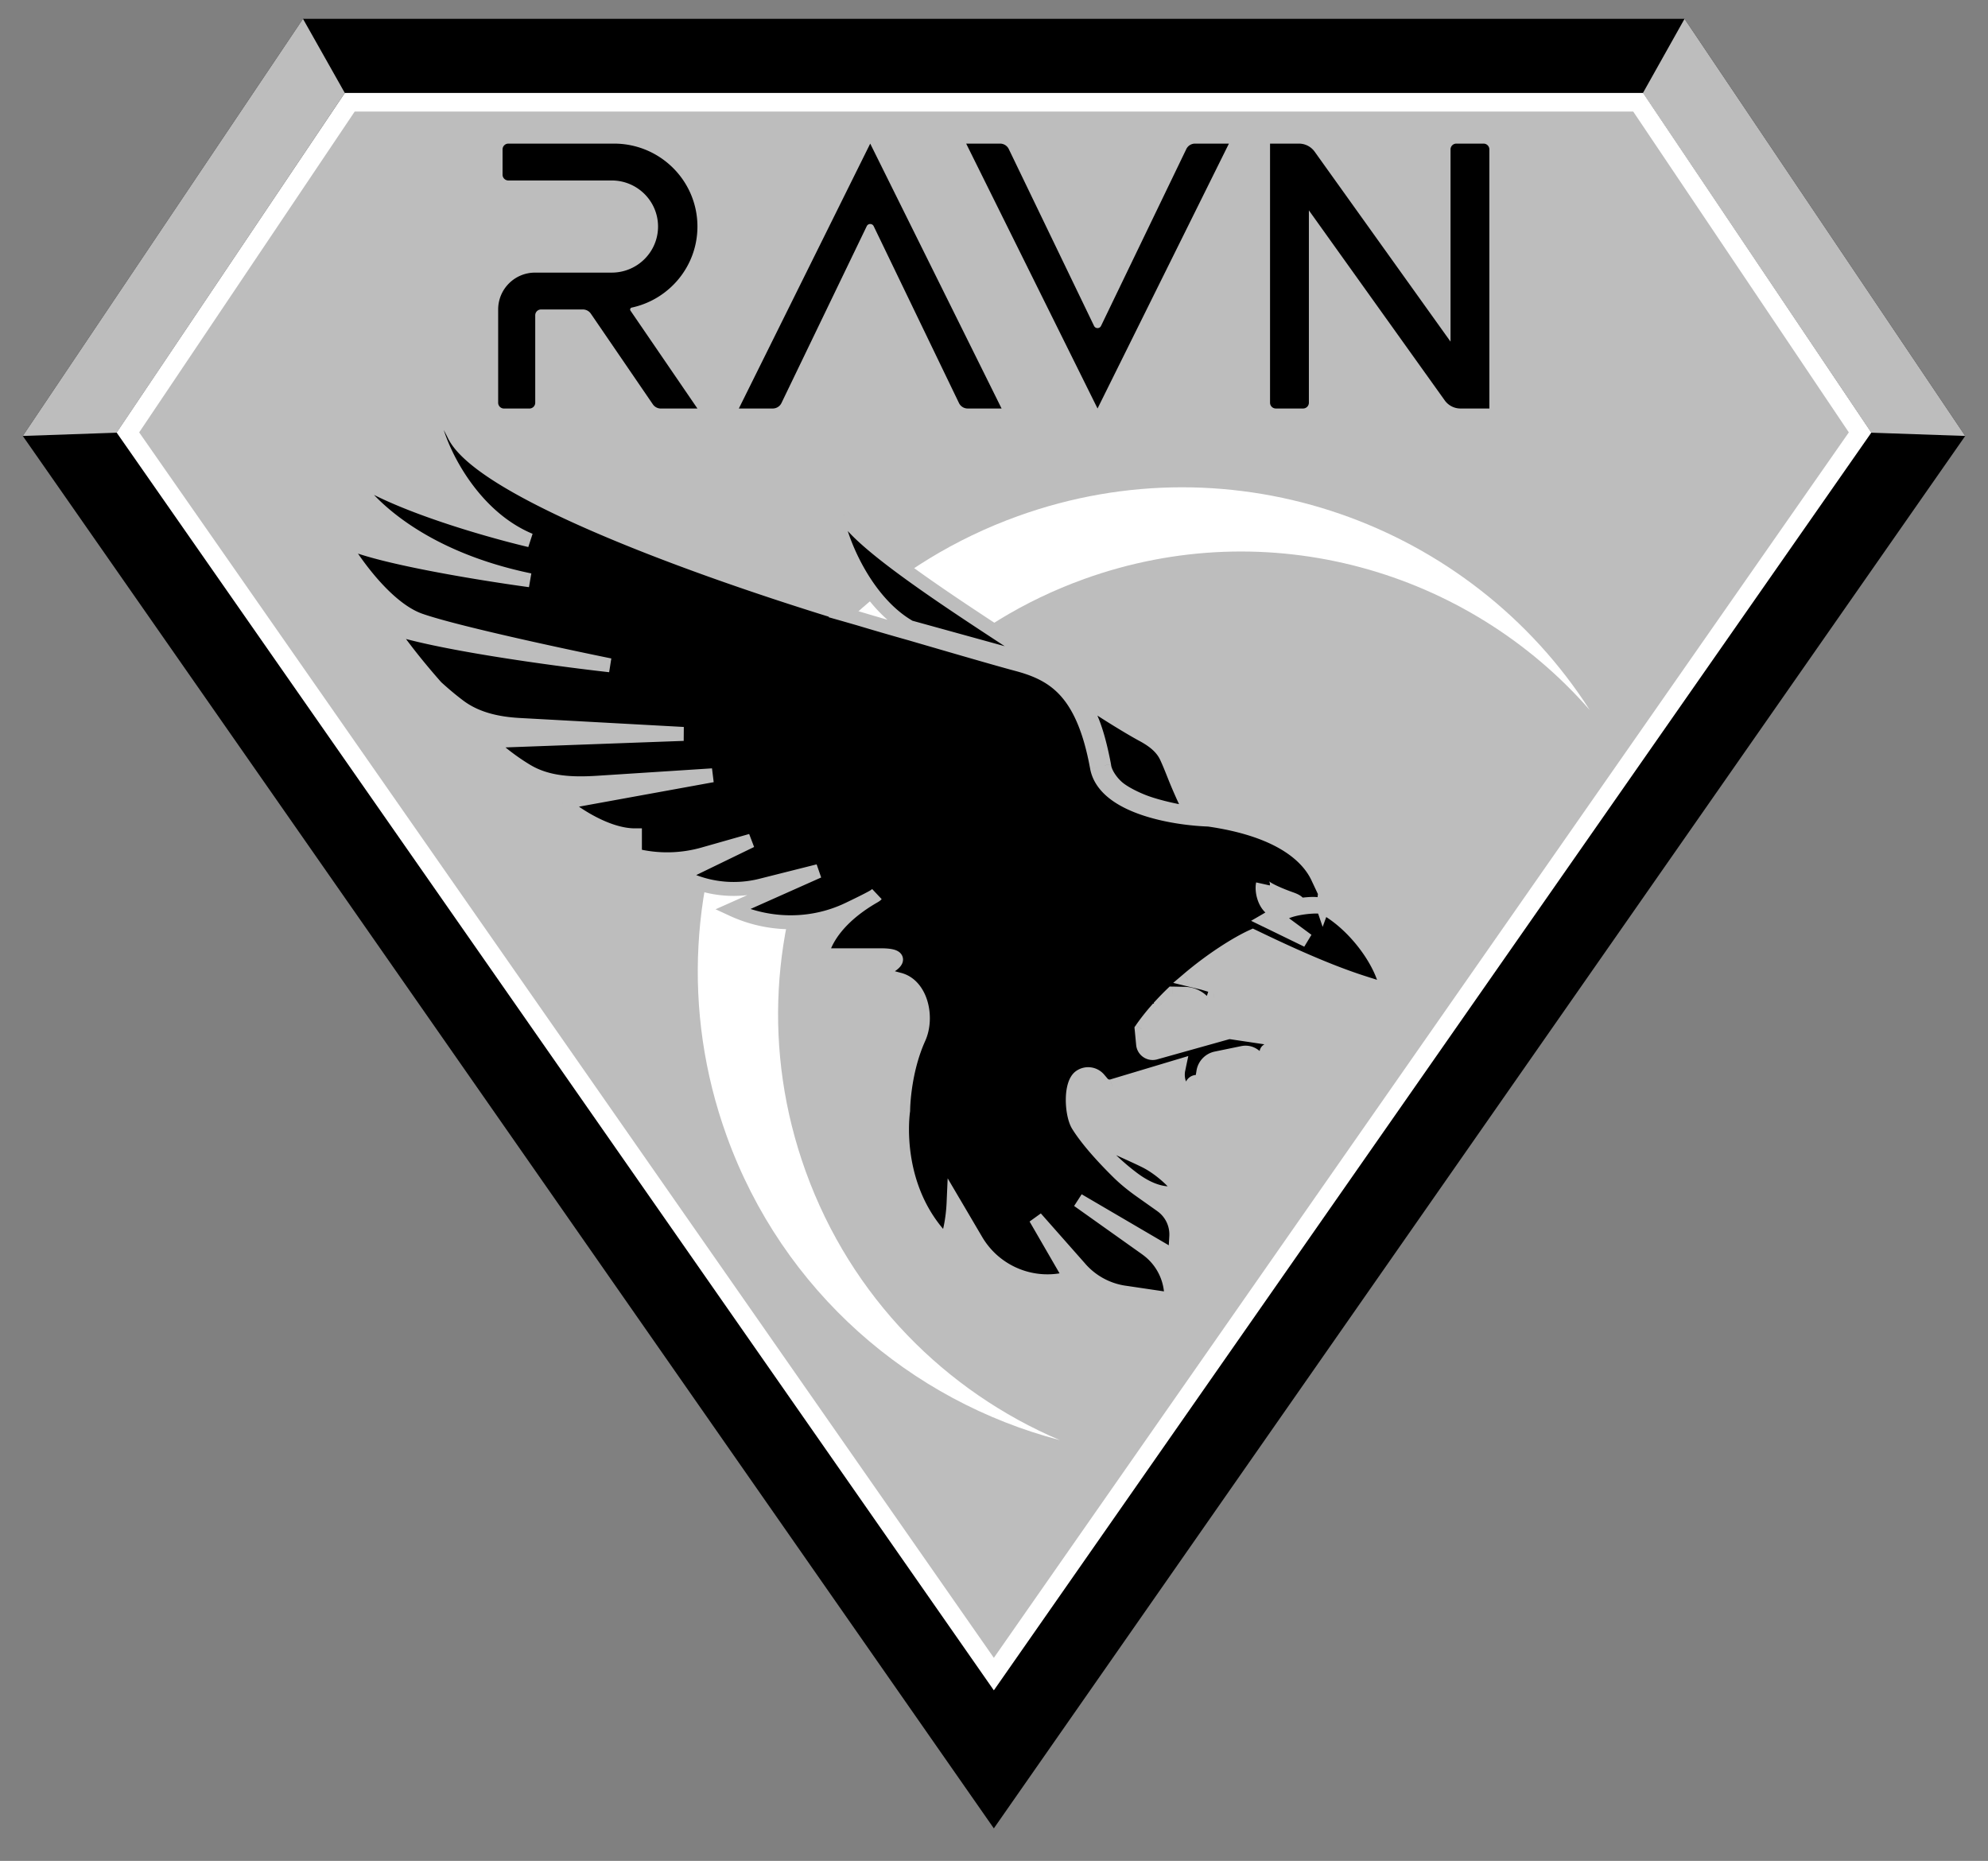
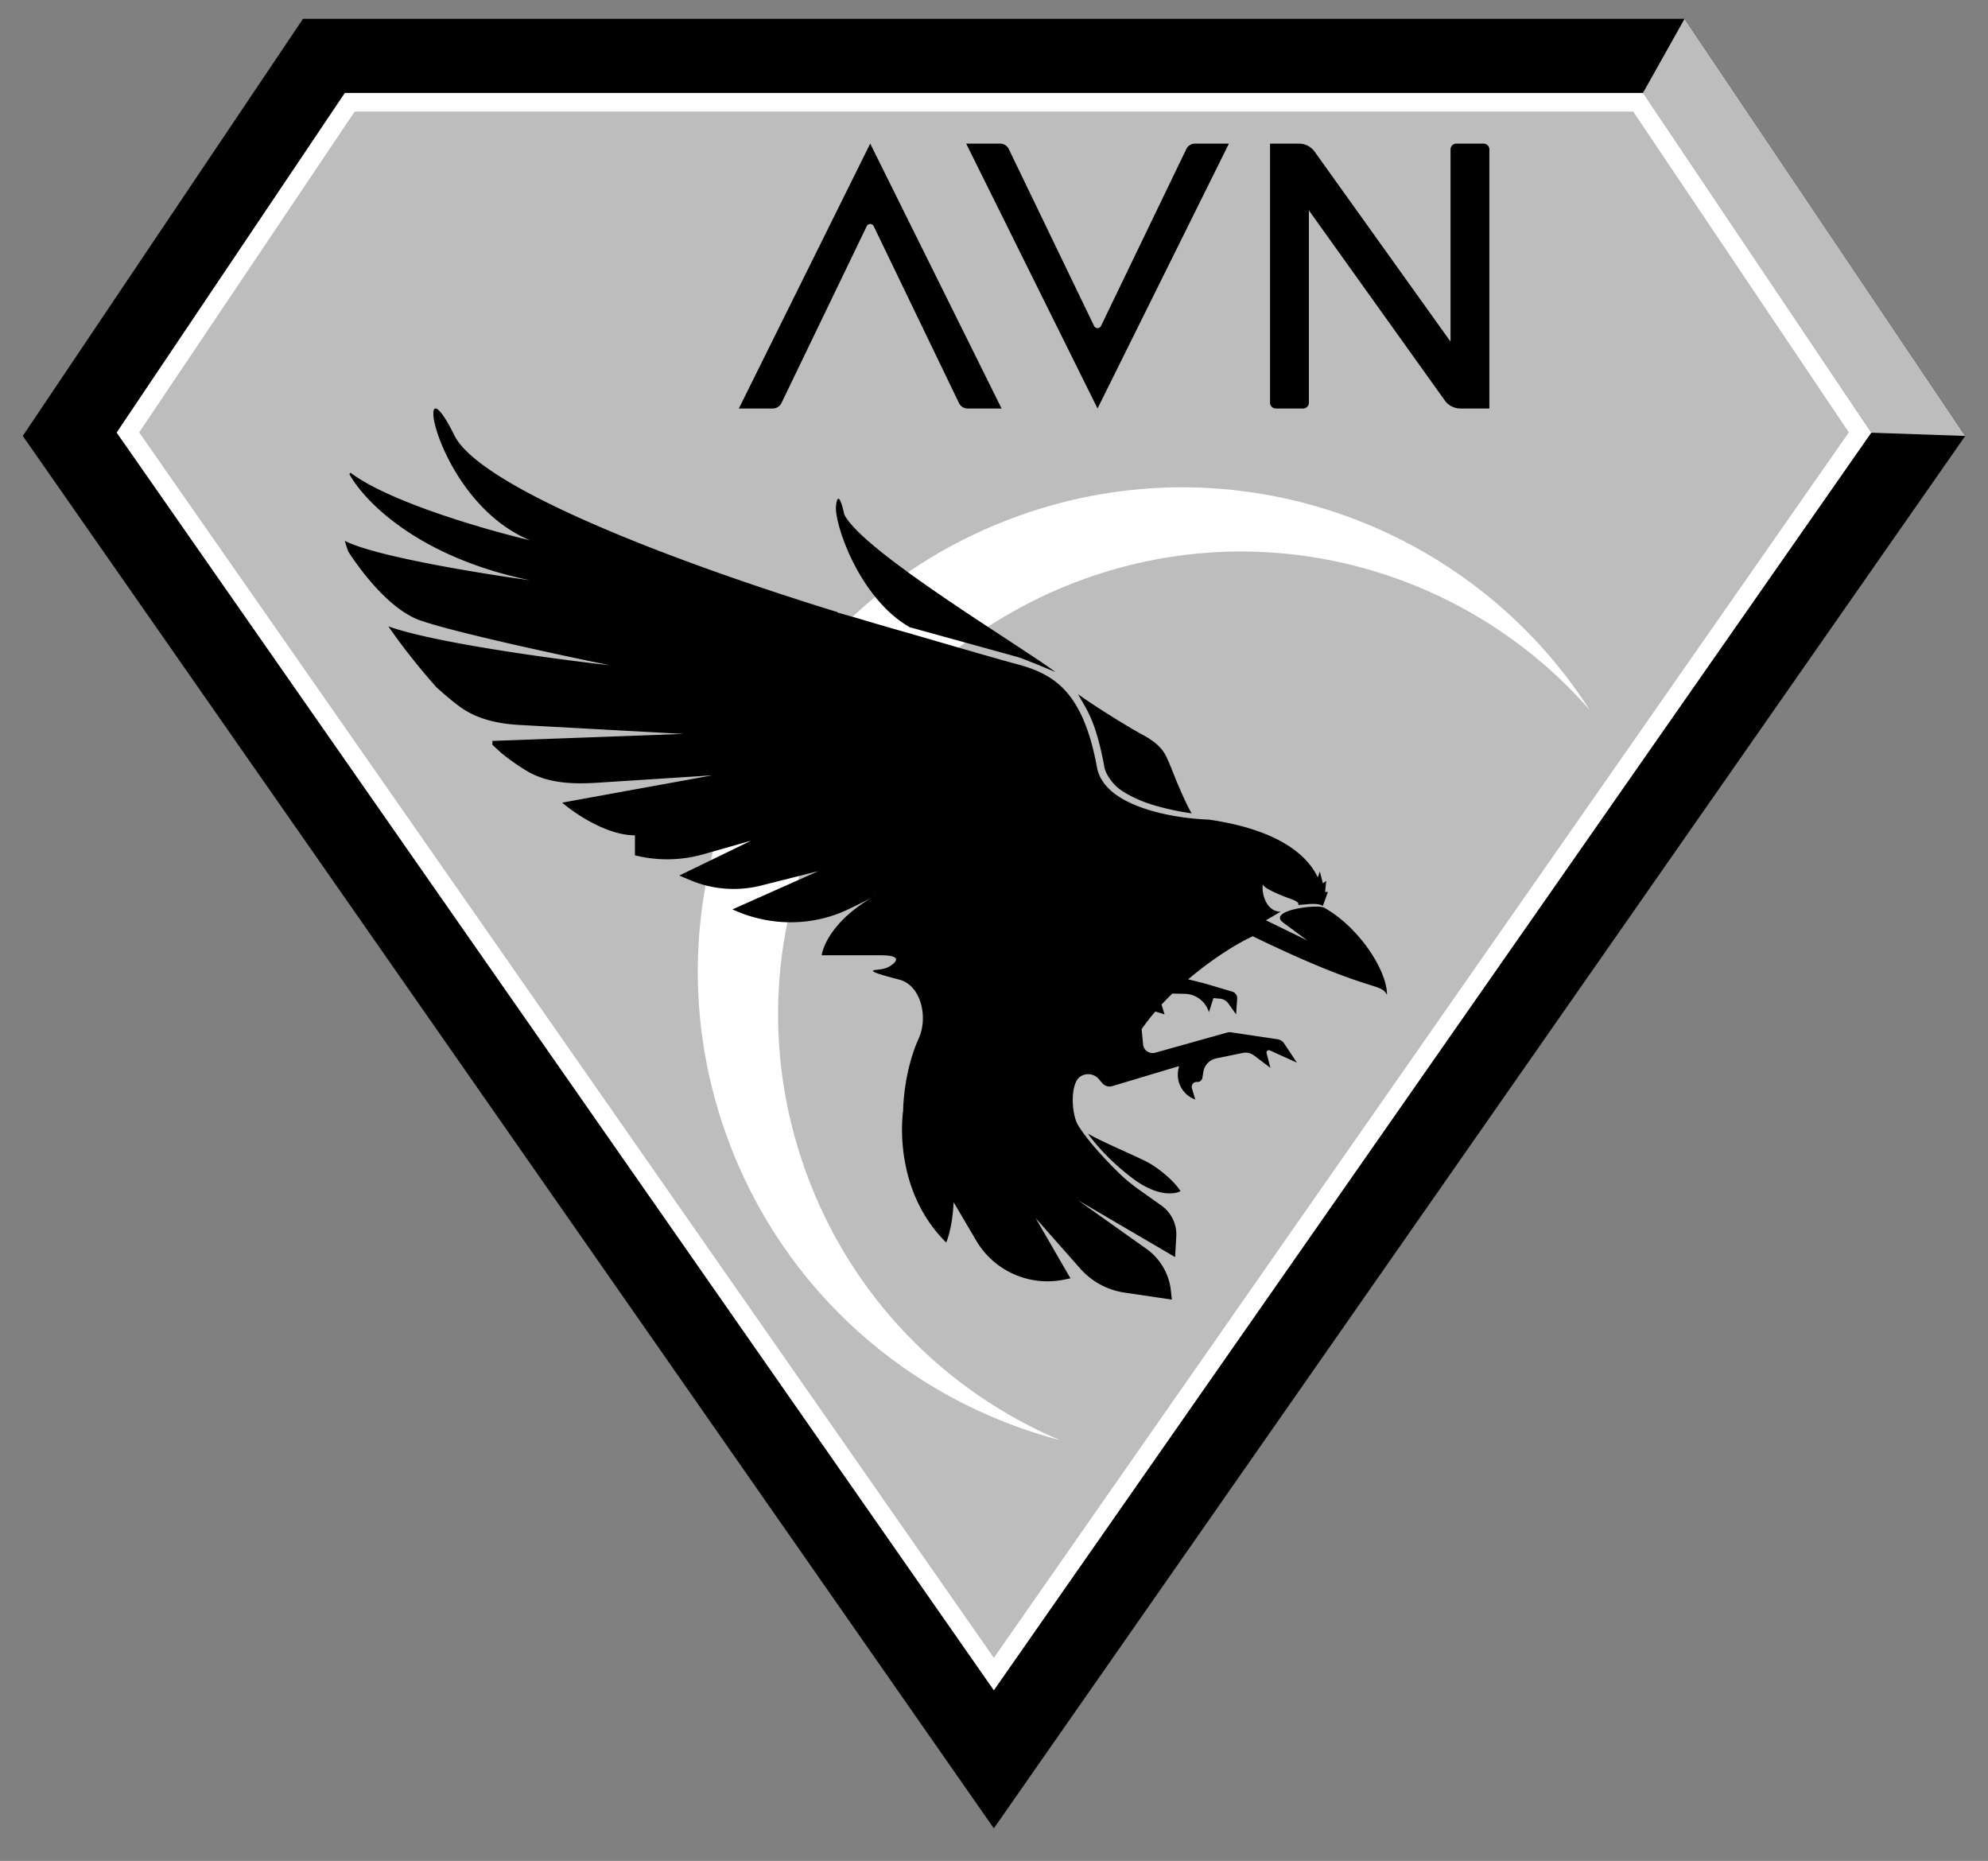
<svg xmlns="http://www.w3.org/2000/svg" data-bbox="49 40.5 4180 3893.5" viewBox="0 0 4278 4004" height="4004" width="4278" data-type="ugc">
  <rect x="0" y="0" width="4278" height="4004" fill="#808080" stroke="none" />
  <g>
    <path fill="#000000" d="M652 40.5 49 938l2089.64 2996L4229 938 3625 40.5H652Z" />
    <path fill="#BDBDBD" d="M3535.5 200 3625 40.5 4229 938l-202-7-491.5-731Z" />
-     <path fill="#BDBDBD" d="M742 200 652 40.5 49 938l202-7 491-731Z" />
    <path stroke-width="40" stroke="#ffffff" fill="#BDBDBD" d="M2138.68 3602.05 275.237 930.547 752.657 220H3525.17l477.59 710.547L2138.68 3602.05Z" />
-     <path fill="#000000" d="M1093.95 309h227.36c99.14 0 179.5 79.888 179.5 178.435 0 85.542-60.55 157.025-141.38 174.402-2.95.635-4.39 4.065-2.69 6.559L1500.81 879h-78.76a20.82 20.82 0 0 1-17.19-9.063l-133.4-195.005a20.818 20.818 0 0 0-17.18-9.062h-90.01c-6.9 0-12.49 5.588-12.49 12.481v188.167c0 6.894-5.59 12.482-12.49 12.482h-54.8c-6.9 0-12.49-5.588-12.49-12.482V665.87c0-43.799 35.53-79.305 79.35-79.305h164.97c55.08 0 99.73-44.382 99.73-99.13s-44.65-99.131-99.73-99.131h-222.37c-6.89 0-12.49-5.588-12.49-12.481v-54.341c0-6.894 5.6-12.482 12.49-12.482Z" />
    <path fill="#000000" d="m1872.63 309-282.69 569.951h72.96c7.99 0 15.28-4.575 18.75-11.772l183.48-380.483c3.03-6.279 11.98-6.279 15 0l183.49 380.483a20.807 20.807 0 0 0 18.75 11.772h72.96L1872.63 309Z" />
    <path fill="#000000" d="M2361.82 878.951 2079.13 309h72.96c7.99 0 15.28 4.575 18.75 11.772l183.48 380.483c3.03 6.278 11.98 6.278 15 0l183.49-380.483A20.818 20.818 0 0 1 2571.56 309h72.96l-282.7 569.951Z" />
    <path fill="#000000" d="M2733.02 309v557.469c0 6.894 5.59 12.482 12.49 12.482h58.6c6.9 0 12.49-5.588 12.49-12.482V452.63l292.37 408.904a41.629 41.629 0 0 0 33.87 17.417H3205V321.482c0-6.894-5.59-12.482-12.49-12.482h-58.6c-6.9 0-12.49 5.588-12.49 12.482v413.577l-292.37-408.652A41.634 41.634 0 0 0 2795.19 309h-62.17Z" />
    <path fill="#ffffff" d="M2332.49 1246c397.46-143.35 826.42-18.38 1088.55 281.76-256.62-400.5-764.47-585.382-1230.85-417.17-541.35 195.24-821.85 792.26-626.5 1333.48 121 335.24 396.18 570.44 716.77 654.5-245.71-104.65-448.9-307.22-546.7-578.18-186.69-517.23 81.37-1087.8 598.73-1274.39Z" clip-rule="evenodd" fill-rule="evenodd" />
    <mask fill="#000000" height="1952" width="2282" y="863" x="718" maskUnits="userSpaceOnUse" id="e84eb793-247a-4e2e-b629-22bb5c1715e7">
      <path fill="#ffffff" d="M3000 863v1952H718V863h2282z" />
      <path d="M1886.01 2086.68c10.05-.94 20.3-2.37 28.85-7.73 17.75-11.14 23.53-23.53-19.34-23.53h-127.31s7.11-64.82 108.9-124.73c1.77-.99 3.3-1.87 4.55-2.64 2.05-1.26 3.37-2.21 3.84-2.8-1.26.87-2.54 1.81-3.84 2.8-1.54.88-3.06 1.76-4.55 2.64-10.5 5.84-29.6 15.27-51.46 25.73-78.73 37.66-170.24 36.84-249.48.27l184.83-82.36-123.28 31.05a241.365 241.365 0 0 1-153.71-12.07l-22.19-9.48 154.41-74.93-102.55 29.13a285.75 285.75 0 0 1-147.36 2.34v-43.04c-60.26 0-129.13-46.63-156.04-69.95v-.49l322.84-58.7-246.59 15.91c-52.64 3.4-106.94 1.92-152.3-25-21.04-12.48-40.5-26.73-55.6-39.01-6.4-5.87-12.74-11.74-19.01-17.63v-8.27l411.08-15.06-352.83-19.3c-46.16-2.52-92.39-12.38-129.43-40.04-16.541-12.36-33.26-26.45-49.632-41.38-39.146-44.25-73.783-88.15-103.003-130.61 97.36 34.69 349.425 69.33 476.715 83.65-105.83-21.52-335.762-71.02-408.939-96.85-60.386-21.31-120.039-95.38-154.167-147.84a388.905 388.905 0 0 1-7.414-23.08c63.39 32.9 287.48 69.72 398.33 84.83-238.023-49.24-354.759-167.61-388.44-228.27.738-1.08 1.498-2.15 2.278-3.21 80.808 61.36 281.462 120.17 379.922 143.9 2.13.52 4.21 1.01 6.24 1.49-207.231-86.09-255.349-414.294-162.832-226.112 55.082 112.042 468.042 270.972 824.522 380.682l-.21.76c13.96 3.96 29.99 8.56 47.44 13.59a6477.2 6477.2 0 0 0 108.47 31.52l7.05 2.05c90.23 26.29 183.07 53.35 223.6 64.11 41.21 10.94 76.2 26.19 104.79 57.81 28.78 31.82 52.46 81.76 67.53 164.79l.01.06.01.06c4.2 22.07 17.61 39.83 35.12 53.79 17.44 13.92 39.66 24.69 63.34 32.96 45.69 15.95 99.38 23.47 141.75 24.97 144.97 20.82 210.79 73.3 234.82 124.36l4.44-12.76 6.52 25.57 7.24-5.31-2.42 23.88h6.04l-10.86 29.92-.04-.13-.01.08c-10.24-5.83-27.17-4.21-41.41-2.85-4.31.41-8.37.8-11.92.95 2.55-2.92-.1-7.61-15.65-13.01-15.02-5.22-61.88-23.28-59.89-32.24-3.96 17.79 5.97 59.69 38.22 59.69l-31.85 18.48 89.06 43.38-51.39-38c-36.19-26.2 69.69-40.33 86.93-32.84l.03.03c74.4 40.86 135.95 134.44 135.95 187.77-6.71-11.79-13.76-14.02-38.75-21.91-34.33-10.84-102.51-32.37-250.14-104.05-33.07 14.96-86.96 48.54-139.05 92.7l31.29 7.61 63.41 18.7a15.13 15.13 0 0 1 10.81 15.56l-2.35 33.51-16.54-23.27c-4.26-6-10.93-9.84-18.26-10.51l-13.83-1.26-9.81 30.26-1.03-2.83c-7.79-21.55-28.03-36.07-50.93-36.57l-26.66-.58c-7.97 7.69-15.76 15.6-23.3 23.69l6.44 21.07-19.82-6.15c-10.62 12.3-20.56 24.98-29.5 37.92l3.12 32.75c1.22 12.83 13.75 21.44 26.17 17.96l154.67-43.31c2.81-.78 5.75-.97 8.63-.54l99.85 14.89c5.79.86 10.94 4.13 14.18 9.01l27.52 41.39-58.31-26.4c-3.86-1.75-8.02 1.75-6.96 5.85l8.17 31.68-35.19-26.58a30.245 30.245 0 0 0-24.33-5.48l-57.22 11.78a34.952 34.952 0 0 0-27.43 28.61l-2.15 13.21c-.89 5.49-5.87 9.35-11.41 8.84-7.45-.68-13.23 6.38-11.11 13.55l7.18 24.23c-26.65-9.54-42.16-37.29-36.32-64.99l1.46-6.92-143.57 43.09a20.682 20.682 0 0 1-21.69-6.38l-7.42-8.71c-10.04-11.76-27.34-14.03-40.07-5.25-22.39 15.43-18.81 81.54-4.45 104.64 22.1 35.53 61.33 76.61 86.32 101.22 15.15 14.93 31.79 28.18 49.15 40.46l43.62 30.86a76.3 76.3 0 0 1 32.11 66.78l-2.6 44.19-208.56-122.11 146.82 104.34c29.57 21.01 48.75 53.66 52.73 89.73l2.17 19.62-102.1-15.14a157.614 157.614 0 0 1-95.03-51.57l-96.15-108.82 75.06 129.74-14.3 2.89c-74.42 15.02-150.17-18.81-188.66-84.26l-48.53-82.52c-1.71 39.15-9.06 70.29-15.93 86.82-115.24-113.95-94.06-273.99-92.73-283.18.04-.29.06-.51.06-.81.05-6.22 1.36-83.96 33.79-155.86 20-44.35 5.18-113.27-41.87-125.72-44.17-11.68-70.49-19.24-49.39-21.22Zm624.01-458.28c-10.26-21.9-30.27-36.24-51.59-47.66-31.92-17.1-106.36-63.57-138.5-87.1 18.23 33.69 36.89 53.36 56.04 153.34 1.66 17.18 17.2 38.13 31.17 49.27 14.05 11.21 39.41 23.89 61.34 31.55 27.12 9.47 66.92 18.48 95.98 22.2-9.37-14.46-27.65-56.34-36.85-79.54-5.81-14.66-11.64-29.39-17.59-42.06Zm-92.07 848.02c17.79 8.08 34.76 15.78 47.05 21.92 31.74 15.88 64.56 46.64 75.33 64.57-12.56 7.17-50.58 11.84-102.24-26.9-51.65-38.74-86.09-80.71-96.85-96.85 16.66 9.99 47.76 24.11 76.69 37.25l.01.01h.01Z" clip-rule="evenodd" fill-rule="evenodd" />
      <path d="M1816.91 1107.28c40.79 80.71 383.82 285.11 454.45 338.8-13.69-5.58-68.55-28.98-82.99-32.81l-230.65-63.64c-108.47-61.64-163.44-223.86-158.66-262.05 4.2-33.64 13.65-.88 17.85 19.7Z" />
    </mask>
    <path fill="#000000" d="M1886.01 2086.68c10.05-.94 20.3-2.37 28.85-7.73 17.75-11.14 23.53-23.53-19.34-23.53h-127.31s7.11-64.82 108.9-124.73c1.77-.99 3.3-1.87 4.55-2.64 2.05-1.26 3.37-2.21 3.84-2.8-1.26.87-2.54 1.81-3.84 2.8-1.54.88-3.06 1.76-4.55 2.64-10.5 5.84-29.6 15.27-51.46 25.73-78.73 37.66-170.24 36.84-249.48.27l184.83-82.36-123.28 31.05a241.365 241.365 0 0 1-153.71-12.07l-22.19-9.48 154.41-74.93-102.55 29.13a285.75 285.75 0 0 1-147.36 2.34v-43.04c-60.26 0-129.13-46.63-156.04-69.95v-.49l322.84-58.7-246.59 15.91c-52.64 3.4-106.94 1.92-152.3-25-21.04-12.48-40.5-26.73-55.6-39.01-6.4-5.87-12.74-11.74-19.01-17.63v-8.27l411.08-15.06-352.83-19.3c-46.16-2.52-92.39-12.38-129.43-40.04-16.541-12.36-33.26-26.45-49.632-41.38-39.146-44.25-73.783-88.15-103.003-130.61 97.36 34.69 349.425 69.33 476.715 83.65-105.83-21.52-335.762-71.02-408.939-96.85-60.386-21.31-120.039-95.38-154.167-147.84a388.905 388.905 0 0 1-7.414-23.08c63.39 32.9 287.48 69.72 398.33 84.83-238.023-49.24-354.759-167.61-388.44-228.27.738-1.08 1.498-2.15 2.278-3.21 80.808 61.36 281.462 120.17 379.922 143.9 2.13.52 4.21 1.01 6.24 1.49-207.231-86.09-255.349-414.294-162.832-226.112 55.082 112.042 468.042 270.972 824.522 380.682l-.21.76c13.96 3.96 29.99 8.56 47.44 13.59a6477.2 6477.2 0 0 0 108.47 31.52l7.05 2.05c90.23 26.29 183.07 53.35 223.6 64.11 41.21 10.94 76.2 26.19 104.79 57.81 28.78 31.82 52.46 81.76 67.53 164.79l.01.06.01.06c4.2 22.07 17.61 39.83 35.12 53.79 17.44 13.92 39.66 24.69 63.34 32.96 45.69 15.95 99.38 23.47 141.75 24.97 144.97 20.82 210.79 73.3 234.82 124.36l4.44-12.76 6.52 25.57 7.24-5.31-2.42 23.88h6.04l-10.86 29.92-.04-.13-.01.08c-10.24-5.83-27.17-4.21-41.41-2.85-4.31.41-8.37.8-11.92.95 2.55-2.92-.1-7.61-15.65-13.01-15.02-5.22-61.88-23.28-59.89-32.24-3.96 17.79 5.97 59.69 38.22 59.69l-31.85 18.48 89.06 43.38-51.39-38c-36.19-26.2 69.69-40.33 86.93-32.84l.03.03c74.4 40.86 135.95 134.44 135.95 187.77-6.71-11.79-13.76-14.02-38.75-21.91-34.33-10.84-102.51-32.37-250.14-104.05-33.07 14.96-86.96 48.54-139.05 92.7l31.29 7.61 63.41 18.7a15.13 15.13 0 0 1 10.81 15.56l-2.35 33.51-16.54-23.27c-4.26-6-10.93-9.84-18.26-10.51l-13.83-1.26-9.81 30.26-1.03-2.83c-7.79-21.55-28.03-36.07-50.93-36.57l-26.66-.58c-7.97 7.69-15.76 15.6-23.3 23.69l6.44 21.07-19.82-6.15c-10.62 12.3-20.56 24.98-29.5 37.92l3.12 32.75c1.22 12.83 13.75 21.44 26.17 17.96l154.67-43.31c2.81-.78 5.75-.97 8.63-.54l99.85 14.89c5.79.86 10.94 4.13 14.18 9.01l27.52 41.39-58.31-26.4c-3.86-1.75-8.02 1.75-6.96 5.85l8.17 31.68-35.19-26.58a30.245 30.245 0 0 0-24.33-5.48l-57.22 11.78a34.952 34.952 0 0 0-27.43 28.61l-2.15 13.21c-.89 5.49-5.87 9.35-11.41 8.84-7.45-.68-13.23 6.38-11.11 13.55l7.18 24.23c-26.65-9.54-42.16-37.29-36.32-64.99l1.46-6.92-143.57 43.09a20.682 20.682 0 0 1-21.69-6.38l-7.42-8.71c-10.04-11.76-27.34-14.03-40.07-5.25-22.39 15.43-18.81 81.54-4.45 104.64 22.1 35.53 61.33 76.61 86.32 101.22 15.15 14.93 31.79 28.18 49.15 40.46l43.62 30.86a76.3 76.3 0 0 1 32.11 66.78l-2.6 44.19-208.56-122.11 146.82 104.34c29.57 21.01 48.75 53.66 52.73 89.73l2.17 19.62-102.1-15.14a157.614 157.614 0 0 1-95.03-51.57l-96.15-108.82 75.06 129.74-14.3 2.89c-74.42 15.02-150.17-18.81-188.66-84.26l-48.53-82.52c-1.71 39.15-9.06 70.29-15.93 86.82-115.24-113.95-94.06-273.99-92.73-283.18.04-.29.06-.51.06-.81.05-6.22 1.36-83.96 33.79-155.86 20-44.35 5.18-113.27-41.87-125.72-44.17-11.68-70.49-19.24-49.39-21.22Zm624.01-458.28c-10.26-21.9-30.27-36.24-51.59-47.66-31.92-17.1-106.36-63.57-138.5-87.1 18.23 33.69 36.89 53.36 56.04 153.34 1.66 17.18 17.2 38.13 31.17 49.27 14.05 11.21 39.41 23.89 61.34 31.55 27.12 9.47 66.92 18.48 95.98 22.2-9.37-14.46-27.65-56.34-36.85-79.54-5.81-14.66-11.64-29.39-17.59-42.06Zm-92.07 848.02c17.79 8.08 34.76 15.78 47.05 21.92 31.74 15.88 64.56 46.64 75.33 64.57-12.56 7.17-50.58 11.84-102.24-26.9-51.65-38.74-86.09-80.71-96.85-96.85 16.66 9.99 47.76 24.11 76.69 37.25l.01.01h.01Z" clip-rule="evenodd" fill-rule="evenodd" />
    <path fill="#000000" d="M1816.91 1107.28c40.79 80.71 383.82 285.11 454.45 338.8-13.69-5.58-68.55-28.98-82.99-32.81l-230.65-63.64c-108.47-61.64-163.44-223.86-158.66-262.05 4.2-33.64 13.65-.88 17.85 19.7Z" />
-     <path mask="url(#e84eb793-247a-4e2e-b629-22bb5c1715e7)" fill="#BDBDBD" d="m1914.86 2078.95 7.96 12.7-7.96-12.7Zm-28.85 7.73 1.4 14.94-1.4-14.94Zm-117.8-31.26-14.91-1.64-1.82 16.64h16.73v-15Zm117.29-130.17 11.75 9.32-20.35-21.62 8.6 12.3Zm-59.85 31.17 6.48 13.53-6.48-13.53Zm-249.48.27-6.1-13.71-30.21 13.46 30.02 13.86 6.29-13.61Zm184.83-82.36 6.11 13.7-9.77-28.24 3.66 14.54Zm-123.28 31.05-3.66-14.55 3.66 14.55Zm-153.71-12.07-5.89 13.79 5.89-13.79Zm-22.19-9.48-6.55-13.49-29.61 14.37 30.27 12.92 5.89-13.8Zm154.41-74.93 6.55 13.5-10.65-27.93 4.1 14.43Zm-102.55 29.13-4.1-14.43 4.1 14.43Zm-147.36 2.34h-15v11.71l11.36 2.84 3.64-14.55Zm0-43.04h15v-15h-15v15Zm-156.04-69.95h-15v6.85l5.18 4.49 9.82-11.34Zm0-.49-2.68-14.76-12.32 2.24v12.52h15Zm322.84-58.7 2.69 14.76-3.65-29.72.96 14.96Zm-246.59 15.91-.96-14.97.96 14.97Zm-152.3-25 7.65-12.9-7.65 12.9Zm-55.6-39.01-10.13 11.06.33.3.34.27 9.46-11.63Zm-19.01-17.63h-15v6.49l4.73 4.44 10.27-10.93Zm0-8.27-.55-14.99-14.45.52v14.47h15Zm411.08-15.06.55 14.99.27-29.96-.82 14.97Zm-352.83-19.3.82-14.97-.82 14.97Zm-129.43-40.04-8.976 12.02 8.976-12.02Zm-49.632-41.38-11.234 9.94.532.6.593.54 10.109-11.08ZM835.805 1347.8l5.034-14.13-43.679-15.56 26.289 38.2 12.356-8.51Zm476.715 83.65-1.68 14.91 4.66-29.61-2.98 14.7Zm-408.939-96.85-4.992 14.15 4.992-14.15Zm-154.167-147.84-14.136 5.02.594 1.67.969 1.49 12.573-8.18ZM742 1163.68l6.909-13.31-30.908-16.04 9.578 33.48 14.421-4.13Zm398.33 84.83-2.02 14.86 5.06-29.55-3.04 14.69Zm-388.44-228.27-12.384-8.47-5.227 7.65 4.496 8.1 13.115-7.28Zm2.278-3.21 9.071-11.94-12.109-9.198-9.03 12.228 12.068 8.91Zm379.922 143.9 3.52-14.58-3.52 14.58Zm6.24 1.49-3.45 14.6 9.21-28.45-5.76 13.85ZM977.498 936.308l13.461-6.618-13.461 6.618Zm824.522 380.682 14.43 4.1 4.01-14.12-14.03-4.31-4.41 14.33Zm-.21.76-14.43-4.1-4.1 14.44 14.43 4.09 4.1-14.43Zm47.44 13.59 4.31-14.37-.07-.02-.08-.02-4.16 14.41Zm108.47 31.52 4.2-14.41-.07-.02-.07-.02-4.06 14.45Zm7.05 2.05 4.2-14.4-4.2 14.4Zm223.6 64.11 3.85-14.5-3.85 14.5Zm104.79 57.81-11.12 10.06 11.12-10.06Zm67.53 164.79 14.77-2.63-.01-.03v-.02l-14.76 2.68Zm.01.06-14.77 2.64.02.1.02.1 14.73-2.84Zm.01.06 14.74-2.8-.01-.02v-.01l-14.73 2.83Zm35.12 53.79 9.35-11.72-9.35 11.72Zm63.34 32.96-4.95 14.16 4.95-14.16Zm141.75 24.97 2.14-14.85-.8-.11-.81-.03-.53 14.99Zm234.82 124.36-13.58 6.39 15.65 33.25 12.09-34.71-14.16-4.93Zm4.44-12.76 14.54-3.71-12.31-48.29-16.39 47.06 14.16 4.94Zm6.52 25.57-14.54 3.7 5.49 21.53 17.92-13.14-8.87-12.09Zm7.24-5.31 14.92 1.51 3.39-33.53-27.18 19.92 8.87 12.1Zm-2.42 23.88-14.92-1.51-1.67 16.51h16.59v-15Zm6.04 0 14.1 5.12 7.3-20.12h-21.4v15Zm-10.86 29.92-14.2 4.83 13.74 40.37 14.56-40.09-14.1-5.11Zm-.04-.13 14.2-4.83-29.13 3.34 14.93 1.49Zm-.01.08-7.43 13.03 20.06 11.44 2.29-22.97-14.92-1.5Zm-41.41-2.85 1.15 14.96.14-.01.14-.02-1.43-14.93Zm0 0-1.15-14.96-.14.02-.14.01 1.43 14.93Zm-11.92.95-11.31-9.85-22.94 26.33 34.89-1.49-.64-14.99Zm-15.65-13.01-4.92 14.17 4.92-14.17Zm-59.89-32.24 14.64 3.27-29.28-6.53 14.64 3.26Zm38.22 59.69 7.52 12.98 48.22-27.98H2756v15Zm-31.85 18.48-7.53-12.98-24.35 14.13 25.31 12.33 6.57-13.48Zm89.06 43.38-6.57 13.48 15.49-25.54-8.92 12.06Zm-51.39-38 8.91-12.06-.06-.05-.06-.04-8.79 12.15Zm86.93-32.84 11.42-9.73-2.25-2.64-3.19-1.39-5.98 13.76Zm.03.03-11.42 9.73 1.78 2.09 2.42 1.33 7.22-13.15Zm135.95 187.77-13.04 7.42 28.04 49.29v-56.71h-15Zm-38.75-21.91 4.51-14.3-4.51 14.3Zm-250.14-104.05 6.55-13.49-6.32-3.07-6.41 2.9 6.18 13.66Zm-139.05 92.7-9.7-11.45-22.46 19.05 28.62 6.97 3.54-14.57Zm31.29 7.61 4.25-14.38-.35-.11-.35-.08-3.55 14.57Zm63.41 18.7-4.24 14.39 4.24-14.39Zm10.81 15.56 14.96 1.05-14.96-1.05Zm-2.35 33.51-12.23 8.69 24.26 34.16 2.93-41.8-14.96-1.05Zm-16.54-23.27 12.23-8.69-12.23 8.69Zm-18.26-10.51 1.36-14.94-1.36 14.94Zm-13.83-1.26 1.36-14.93-11.93-1.09-3.7 11.4 14.27 4.62Zm-9.81 30.26-14.11 5.1 14.88 41.13 13.49-41.6-14.26-4.63Zm-1.03-2.83 14.11-5.11-14.11 5.11Zm-50.93-36.57-.32 14.99.32-14.99Zm-26.66-.58.33-15-6.25-.13-4.49 4.33 10.41 10.8Zm-23.3 23.69-10.98-10.21-5.89 6.33 2.53 8.27 14.34-4.39Zm6.44 21.07-4.44 14.33 27.08 8.41-8.29-27.12-14.35 4.38Zm-19.82-6.15 4.45-14.33-9.38-2.91-6.42 7.43 11.35 9.81Zm-29.5 37.92-12.34-8.53-3.12 4.5.52 5.45 14.94-1.42Zm3.12 32.75-14.94 1.42 14.94-1.42Zm26.17 17.96-4.04-14.45 4.04 14.45Zm154.67-43.31-4.04-14.44 4.04 14.44Zm8.63-.54-2.21 14.84 2.21-14.84Zm99.85 14.89-2.21 14.83 2.21-14.83Zm14.18 9.01-12.49 8.3 12.49-8.3Zm27.52 41.39-6.19 13.67 47.61 21.56-28.93-43.53-12.49 8.3Zm-58.31-26.4-6.19 13.66 6.19-13.66Zm-6.96 5.85-14.52 3.75 14.52-3.75Zm8.17 31.68-9.03 11.97 34.3 25.9-10.74-41.62-14.53 3.75Zm-35.19-26.58 9.04-11.97-9.04 11.97Zm-24.33-5.48 3.03 14.69-3.03-14.69Zm-57.22 11.78 3.03 14.7-3.03-14.7Zm-27.43 28.61 14.81 2.41-14.81-2.41Zm-2.15 13.21 14.81 2.41-14.81-2.41Zm-11.41 8.84 1.37-14.94h-.01l-1.36 14.94Zm-11.11 13.55 14.39-4.26-14.39 4.26Zm7.18 24.23-5.05 14.12 27.83 9.96-8.4-28.34-14.38 4.26Zm-36.32-64.99-14.67-3.09h-.01l14.68 3.09Zm1.46-6.92 14.68 3.09 5.22-24.73-24.21 7.27 4.31 14.37Zm-143.57 43.09 4.31 14.37-4.31-14.37Zm-21.69-6.38-11.41 9.73 11.41-9.73Zm-7.42-8.71 11.41-9.73-11.41 9.73Zm-40.07-5.25 8.52 12.35-8.52-12.35Zm-4.45 104.64 12.74-7.93-12.74 7.93Zm86.32 101.22-10.53 10.69 10.53-10.69Zm49.15 40.46-8.66 12.24 8.66-12.24Zm43.62 30.86-8.66 12.25 8.66-12.25Zm32.11 66.78 14.97.88-14.97-.88Zm-2.6 44.19-7.58 12.94 21.12 12.37 1.43-24.43-14.97-.88Zm-208.56-122.11 7.58-12.95-16.27 25.18 8.69-12.23Zm146.82 104.34-8.69 12.22 8.69-12.22Zm52.73 89.73 14.91-1.65-14.91 1.65Zm2.17 19.62-2.2 14.84 19.24 2.85-2.13-19.33-14.91 1.64Zm-102.1-15.14-2.2 14.84 2.2-14.84Zm-95.03-51.57-11.25 9.93 11.25-9.93Zm-96.15-108.82 11.24-9.93-24.22 17.44 12.98-7.51Zm75.06 129.74 2.97 14.7 20.48-4.13-10.46-18.08-12.99 7.51Zm-14.3 2.89-2.97-14.71 2.97 14.71Zm-188.66-84.26 12.93-7.6-12.93 7.6Zm-48.53-82.52 12.93-7.6-25.7-43.7-2.22 50.65 14.99.65Zm-15.93 86.82-10.54 10.67 15.85 15.67 8.55-20.59-13.86-5.75Zm-92.73-283.18-14.85-2.14 14.85 2.14Zm.06-.81 15 .13-15-.13Zm33.79-155.86 13.67 6.17-13.67-6.17Zm-41.87-125.72 3.84-14.5-3.84 14.5Zm523.03-527.16 7.08-13.22-7.08 13.22Zm51.59 47.66-13.58 6.37 13.58-6.37Zm-190.09-134.76 8.86-12.1-22.05 19.24 13.19-7.14Zm56.04 153.34 14.93-1.44-.07-.69-.13-.69-14.73 2.82Zm31.17 49.27-9.36 11.73 9.36-11.73Zm61.34 31.55 4.94-14.17-4.94 14.17Zm95.98 22.2-1.9 14.88 32.09 4.11-17.6-27.15-12.59 8.16Zm-36.85-79.54 13.95-5.53-13.95 5.53Zm-710.7-563.18-14.7 3 .4 1.97.91 1.8 13.39-6.77Zm454.45 338.8-5.66 13.89 14.74-25.83-9.08 11.94Zm-472.3-358.5-14.89-1.86 14.89 1.86Zm158.66 262.05-7.41 13.04 1.63.93 1.79.49 3.99-14.46Zm230.65 63.64-3.99 14.46.07.02.07.02 3.85-14.5ZM2465 2498.34l6.7-13.41-6.7 13.41Zm-47.05-21.92 6.2-13.66-.05-.02-.06-.03-6.09 13.71Zm122.38 86.49 7.44 13.02 13.3-7.6-7.88-13.14-12.86 7.72Zm-102.24-26.9-9 12 9-12Zm-96.85-96.85 7.72-12.86-20.2 21.18 12.48-8.32Zm76.69 37.25 6.62-13.46-.21-.1-.21-.1-6.2 13.66Zm.01.01-6.62 13.46.27.13.26.11 6.09-13.7Zm-511.05-410.18c-5.23 3.28-12.2 4.56-22.28 5.51l2.8 29.87c10.01-.94 23.54-2.52 35.41-9.97l-15.93-25.41Zm-11.37 4.18c10.23 0 16.45.76 19.88 1.64 1.7.43 2.04.73 1.68.5-.42-.26-2.16-1.52-3.19-4.26-1.09-2.88-.65-5.41-.18-6.72.39-1.1.78-1.38.32-.84-.96 1.1-3.22 3.04-7.14 5.5l15.93 25.41c4.96-3.1 10.08-6.89 13.86-11.24 3.13-3.61 9.23-12.22 5.28-22.7-3.66-9.69-13.23-13.2-19.11-14.71-6.99-1.8-16.12-2.58-27.33-2.58v30Zm-127.31 0h127.31v-30h-127.31v30Zm101.29-152.66c-52.88 31.12-81.94 64.01-97.81 89.93-7.9 12.92-12.46 23.99-15.06 32.07-1.3 4.03-2.1 7.31-2.6 9.7a51.81 51.81 0 0 0-.66 3.79c-.02.12-.03.23-.04.31-.01.05-.01.09-.02.13v.05l-.01.02c0 .01 0 .02 14.91 1.66 14.91 1.63 14.91 1.64 14.91 1.65v.02c0 .01 0 .02-.01.03v.05c0 .03-.01.04-.01.04.01-.01.01-.08.03-.21.04-.25.13-.73.27-1.43.29-1.39.83-3.65 1.79-6.62 1.92-5.95 5.5-14.83 12.09-25.6 13.14-21.46 38.52-50.95 87.44-79.73l-15.22-25.86Zm14.9 26.03c1.89-1.04 3.61-2.04 5.11-2.96l-15.69-25.57c-1.02.62-2.35 1.4-4.01 2.32l14.59 26.21Zm5.11-2.96c1.19-.73 2.4-1.51 3.49-2.3.76-.56 2.65-1.95 4.25-3.96l-23.5-18.65c.37-.47.71-.82.92-1.03.22-.22.39-.38.49-.47.11-.09.18-.15.2-.16.03-.02.02-.02-.02.01-.08.06-.25.18-.52.36-.26.17-.6.38-1 .63l15.69 25.57Zm-12.61-27.88c-1.43 1-2.87 2.05-4.31 3.15l18.15 23.89c1.16-.88 2.27-1.7 3.35-2.45l-17.19-24.59Zm-2.68 2.07c-1.59.91-3.17 1.83-4.72 2.74l15.22 25.86c1.44-.85 2.9-1.7 4.38-2.55l-14.88-26.05Zm-42.09 54.93c21.8-10.44 41.31-20.05 52.27-26.16l-14.59-26.21c-10.03 5.58-28.72 14.82-50.63 25.3l12.95 27.07Zm-262.25.35c83.13 38.38 179.32 39.32 262.25-.35l-12.95-27.07c-74.54 35.66-161.36 34.97-236.72.19l-12.58 27.23Zm185.02-109.67-184.83 82.35 12.2 27.41 184.84-82.36-12.21-27.4Zm-113.51 59.3 123.28-31.05-7.33-29.09-123.28 31.04 7.33 29.1Zm-163.27-12.83a256.384 256.384 0 0 0 163.27 12.83l-7.33-29.1c-48 12.09-98.64 8.11-144.16-11.32l-11.78 27.59Zm-22.19-9.47 22.19 9.47 11.78-27.59-22.19-9.47-11.78 27.59Zm153.75-102.22-154.41 74.93 13.09 26.99 154.42-74.93-13.1-26.99Zm-91.9 57.05 102.55-29.13-8.2-28.86-102.55 29.13 8.2 28.86Zm-155.1 2.46a300.688 300.688 0 0 0 155.1-2.46l-8.2-28.86a270.703 270.703 0 0 1-139.62 2.22l-7.28 29.1Zm-11.36-57.59v43.04h30v-43.04h-30Zm-150.86-58.61c14.28 12.38 39.2 30.54 68.43 45.7 29.01 15.03 63.81 27.91 97.43 27.91v-30c-26.64 0-56.41-10.44-83.63-24.55-26.99-13.99-49.96-30.8-62.58-41.73l-19.65 22.67Zm-5.18-11.83v.49h30v-.49h-30Zm335.16-73.45-322.84 58.69 5.36 29.52 322.85-58.7-5.37-29.51Zm-242.94 45.63 246.59-15.91-1.93-29.93-246.59 15.9 1.93 29.94ZM1126.57 1672c49.57 29.41 107.92 30.49 160.93 27.07l-1.93-29.94c-52.27 3.38-102.53 1.49-143.69-22.93l-15.31 25.8Zm-57.4-40.28c15.54 12.65 35.6 27.35 57.4 40.28l15.31-25.8c-20.27-12.03-39.12-25.82-53.78-37.75l-18.93 23.27Zm-19.82-18.33c6.32 5.93 12.7 11.85 19.15 17.76l20.26-22.12c-6.35-5.82-12.64-11.66-18.87-17.51l-20.54 21.87Zm-4.73-19.2v8.27h30v-8.27h-30Zm425.53-30.05-411.08 15.06 1.1 29.98 411.08-15.06-1.1-29.98Zm-353.1 10.67 352.83 19.3 1.64-29.95-352.83-19.3-1.64 29.95Zm-137.586-43c40.456 30.22 90.136 40.41 137.586 43l1.64-29.95c-44.88-2.46-87.65-11.98-121.273-37.09l-17.953 24.04Zm-50.765-42.32c16.643 15.18 33.743 29.6 50.765 42.32l17.953-24.04c-16.062-12-32.399-25.76-48.499-40.44l-20.219 22.16Zm-105.25-133.18c29.611 43.02 64.635 87.4 104.125 132.04l22.469-19.88c-38.802-43.86-73.053-87.29-101.882-129.17l-24.712 17.01Zm490.741 60.23c-63.45-7.13-158.04-19.34-248.85-34.08-91.234-14.81-177.29-31.97-224.501-48.79l-10.068 28.26c50.148 17.87 138.804 35.38 229.759 50.14 91.39 14.83 186.47 27.11 250.31 34.29l3.35-29.82Zm-415.601-67.79c74.405 26.26 305.601 75.98 410.941 97.4l5.97-29.4c-106.3-21.62-334.977-70.9-406.927-96.29l-9.984 28.29Zm-161.748-153.81c17.425 26.78 41.447 59.22 69.008 87.83 27.33 28.36 59.289 54.17 92.74 65.98l9.984-28.29c-26.935-9.51-54.996-31.39-81.121-58.51-25.894-26.87-48.762-57.7-65.465-83.37l-25.146 16.36Zm-9.262-27.13a404.305 404.305 0 0 0 7.699 23.97l28.272-10.04a371.17 371.17 0 0 1-7.129-22.19l-28.842 8.26Zm414.781 65.84c-55.22-7.53-138.66-20.47-216.114-35.61-38.735-7.57-75.813-15.66-107.042-23.86-31.567-8.29-56.047-16.42-70.295-23.81l-13.818 26.62c17.447 9.06 44.75 17.87 76.492 26.21 32.081 8.42 69.84 16.65 108.908 24.29 78.151 15.27 162.179 28.3 217.819 35.88l4.05-29.72Zm-403.585-206.13c36.137 65.09 156.943 185.7 398.515 235.68l6.08-29.38c-234.475-48.51-347.141-164.62-378.366-220.86l-26.229 14.56Zm3.325-19.4c-.888 1.21-1.753 2.42-2.594 3.65l24.768 16.93c.636-.93 1.289-1.85 1.961-2.76l-24.135-17.82Zm395.51 138.23c-48.85-11.77-123.14-32.27-195.154-57.42-72.547-25.33-140.882-54.73-179.217-83.84l-18.143 23.89c42.473 32.25 114.872 62.93 187.471 88.27 73.123 25.54 148.393 46.31 198.013 58.27l7.03-29.17Zm6.17 1.48c-2.01-.48-4.07-.97-6.17-1.48l-7.03 29.17c2.15.51 4.25 1.02 6.3 1.5l6.9-29.19ZM990.959 929.69c-11.713-23.825-21.658-40.459-29.84-50.628-3.922-4.876-8.443-9.558-13.562-12.331-2.665-1.444-6.511-2.93-11.109-2.709-5.082.243-9.495 2.502-12.659 5.901-5.215 5.602-6.044 13.118-6.244 17.406-.244 5.243.316 11.267 1.384 17.617 2.154 12.799 6.732 28.96 13.56 46.903 27.052 71.081 93.021 179.121 202.091 224.431l11.51-27.71c-98.17-40.78-159.876-139.89-185.562-207.391-6.356-16.702-10.28-30.901-12.015-41.212-.876-5.207-1.108-8.926-1.001-11.244.153-3.273.819-1.135-1.765 1.641-1.849 1.986-4.663 3.47-7.863 3.623-2.717.13-4.399-.761-4.619-.88-.227-.123 1.269.769 4.48 4.76 6.086 7.565 14.876 21.839 26.292 45.059l26.922-13.236Zm815.471 372.97c-177.94-54.77-369.72-121.74-523.7-188.88-77.02-33.59-144.21-67.06-195.37-98.88-25.58-15.917-46.87-31.25-63.3-45.794-16.55-14.659-27.432-27.884-33.101-39.416l-26.922 13.236c8.102 16.48 22.175 32.732 40.143 48.64 18.09 16.024 40.88 32.344 67.34 48.804 52.9 32.91 121.56 67.04 199.22 100.91 155.39 67.76 348.33 135.1 526.87 190.05l8.82-28.67Zm9.81 19.18.21-.75-28.86-8.19-.21.75 28.86 8.19Zm37.17-4.91c-17.46-5.04-33.51-9.64-47.51-13.61l-8.19 28.86c13.94 3.95 29.95 8.54 47.38 13.57l8.32-28.82Zm108.37 31.48c-34.9-9.8-71.14-20.32-108.22-31.44l-8.62 28.74a6452.16 6452.16 0 0 0 108.73 31.59l8.11-28.89Zm7.19 2.1-7.05-2.06-8.39 28.81 7.04 2.05 8.4-28.8Zm223.25 64.01c-40.31-10.7-132.9-37.68-223.25-64.01l-8.4 28.8c90.11 26.26 183.19 53.38 223.95 64.21l7.7-29Zm112.07 62.25c-31.36-34.68-69.53-50.95-112.07-62.25l-7.7 29c39.88 10.59 71.68 24.81 97.52 53.37l22.25-20.12Zm71.16 172.17c-15.34-84.53-39.81-137.5-71.16-172.17l-22.25 20.12c26.19 28.97 49.1 75.88 63.89 157.41l29.52-5.36Zm.02.11-.01-.06-29.54 5.27.01.06 29.54-5.27Zm-.03-.14-.01-.06-29.46 5.67.01.06 29.46-5.67Zm29.74 44.9c-15.65-12.49-26.4-27.36-29.73-44.87l-29.47 5.6c5.06 26.63 21.14 47.28 40.49 62.72l18.71-23.45Zm58.93 30.52c-22.76-7.95-43.27-18.03-58.93-30.52l-18.71 23.45c19.23 15.34 43.15 26.8 67.75 35.39l9.89-28.32Zm137.34 24.14c-41.31-1.46-93.44-8.82-137.34-24.14l-9.89 28.32c47.49 16.58 102.75 24.26 146.17 25.8l1.06-29.98Zm247.86 132.96c-27.09-57.56-98.88-111.65-246.25-132.82l-4.27 29.7c142.57 20.48 202.41 71.35 223.37 115.9l27.15-12.78Zm-23.29-11.31-4.45 12.77 28.33 9.86 4.45-12.76-28.33-9.87Zm35.21 26.8-6.51-25.57-29.07 7.41 6.51 25.57 29.07-7.41Zm-16.16-13.7-7.24 5.31 17.74 24.19 7.24-5.3-17.74-24.2Zm21.38 37.49 2.41-23.88-29.85-3.02-2.41 23.88 29.85 3.02Zm-8.89-16.51h-6.04v30h6.04v-30Zm3.24 50.03 10.86-29.91-28.2-10.24-10.86 29.92 28.2 10.23Zm-28.34-.4.04.12 28.4-9.67-.04-.12-28.4 9.67Zm29.11-3.26.01-.08-29.85-2.99-.01.08 29.85 2.99Zm-54.9 10.58c7.29-.7 14.19-1.34 20.46-1.21 6.51.14 10.26 1.12 12.09 2.16l14.86-26.06c-8.41-4.79-18.25-5.92-26.32-6.09-8.32-.18-17.01.67-23.95 1.34l2.86 29.86Zm-.28.03-2.3-29.92 2.3 29.92Zm-12.43.98c4.03-.17 8.51-.61 12.71-1.01l-2.86-29.86c-4.42.42-8.05.76-11.13.9l1.28 29.97Zm-21.21-13.83c3.42 1.18 5.79 2.22 7.37 3.04 1.65.86 2 1.26 1.73 1-.19-.18-2.06-2.01-2.56-5.59-.6-4.15 1.05-7.55 2.72-9.46l22.62 19.71c2.94-3.38 5.21-8.45 4.36-14.48-.78-5.45-3.8-9.34-6.28-11.74-4.74-4.59-11.91-7.97-20.12-10.82l-9.84 28.34Zm-69.61-49.67c-1.79 8.04 2.43 14.09 4.44 16.54 2.39 2.9 5.39 5.27 8.02 7.11 5.4 3.77 12.46 7.46 19.35 10.71 13.99 6.58 30 12.6 37.8 15.31l9.84-28.34c-7.21-2.51-22.15-8.13-34.85-14.11-6.45-3.04-11.67-5.87-14.97-8.17-1.72-1.2-2.17-1.75-2.02-1.57.1.12.72.88 1.24 2.25.56 1.47 1.08 3.9.43 6.8l-29.28-6.53Zm52.86 47.95c-8.21 0-14.54-4.9-19.14-14.6-4.81-10.15-5.59-21.67-4.44-26.82l-29.28-6.53c-2.81 12.63-.61 30.96 6.61 46.2 7.44 15.7 22.2 31.75 46.25 31.75v-30Zm-24.32 46.45 31.84-18.47-15.05-25.95-31.85 18.47 15.06 25.95Zm88.1 16.92-89.06-43.38-13.14 26.97 89.06 43.38 13.14-26.97Zm-66.88-12.45 51.39 38 17.84-24.12-51.4-38-17.83 24.12Zm101.83-58.66c-4.7-2.04-10.48-2.73-15.21-3.03-5.24-.32-11.28-.26-17.58.1-12.58.73-27.21 2.73-40.24 5.9-6.52 1.59-12.92 3.54-18.6 5.9-5.45 2.28-11.27 5.36-15.77 9.66-4.67 4.47-9.41 11.94-7.62 21.57 1.58 8.53 7.65 14.55 13.31 18.65l17.59-24.3c-3.39-2.46-1.92-2.6-1.41.17.72 3.87-1.55 5.99-1.11 5.57.61-.58 2.53-1.95 6.56-3.62 3.8-1.59 8.62-3.1 14.15-4.45 11.07-2.7 23.88-4.46 34.87-5.1 5.49-.32 10.27-.34 13.98-.1 4.21.26 5.51.77 5.12.6l11.96-27.52Zm5.47 4.06-.03-.03-22.84 19.46.03.03 22.84-19.46Zm139.53 197.5c0-31.26-17.47-71.1-42.8-107.18-25.66-36.56-61.26-71.95-100.93-93.74l-14.44 26.3c34.73 19.07 67.11 50.91 90.82 84.68 24.04 34.25 37.35 67.87 37.35 89.94h30Zm-58.27-7.61c13.1 4.14 19.52 6.23 23.76 8.46 2.92 1.54 4.37 2.88 6.47 6.57l26.08-14.84c-4.61-8.1-10.04-13.77-18.57-18.27-7.21-3.8-16.82-6.77-28.71-10.52l-9.03 28.6Zm-252.17-104.85c148.34 72.02 217.21 93.81 252.17 104.85l9.03-28.6c-33.69-10.64-101.18-31.91-248.1-103.24l-13.1 26.99Zm-122.8 90.64c51.28-43.47 104.01-76.21 135.53-90.47l-12.36-27.33c-34.61 15.65-89.67 50.07-142.57 94.91l19.4 22.89Zm25.14-18.4-31.29-7.62-7.09 29.15 31.29 7.62 7.09-29.15Zm64.1 18.88-63.4-18.69-8.49 28.77 63.41 18.7 8.48-28.78Zm21.53 31c.99-14.1-7.97-27-21.53-31l-8.48 28.78c.01 0 .02.01.02.01h.01c.01.01.02.02.03.04.01.01.02.03.02.04v.04l29.93 2.09Zm-2.35 33.51 2.35-33.51-29.93-2.1-2.35 33.52 29.93 2.09Zm-43.72-15.64 16.53 23.28 24.46-17.37-16.54-23.28-24.45 17.37Zm-7.4-4.25c2.97.27 5.67 1.82 7.4 4.25l24.45-17.37a40.213 40.213 0 0 0-29.13-16.76l-2.72 29.88Zm-13.83-1.26 13.83 1.26 2.72-29.88-13.83-1.25-2.72 29.87Zm5.81 19.95 9.82-30.26-28.54-9.25-9.81 30.25 28.53 9.26Zm-29.39-2.36 1.02 2.83 28.21-10.21-1.02-2.83-28.21 10.21Zm-37.15-26.68c16.7.37 31.46 10.97 37.15 26.68l28.21-10.21c-9.9-27.37-35.62-45.83-64.71-46.46l-.65 29.99Zm-26.66-.58 26.66.58.65-29.99-26.66-.58-.65 29.99Zm-12 18.92c7.34-7.89 14.95-15.6 22.74-23.12l-20.83-21.59a628.48 628.48 0 0 0-23.87 24.28l21.96 20.43Zm9.81 6.47-6.44-21.07-28.69 8.77 6.44 21.07 28.69-8.77Zm-38.62 12.56 19.83 6.15 8.89-28.65-19.82-6.16-8.9 28.66Zm-12.72 32.12c8.61-12.45 18.2-24.7 28.52-36.64l-22.7-19.62c-10.93 12.66-21.2 25.76-30.49 39.2l24.67 17.06Zm5.72 22.8-3.12-32.75-29.87 2.84 3.12 32.75 29.87-2.84Zm7.2 4.93c-3.42.96-6.87-1.4-7.2-4.93l-29.87 2.84c2.11 22.14 23.74 36.98 45.15 30.98l-8.08-28.89Zm154.67-43.3-154.67 43.3 8.08 28.89 154.68-43.3-8.09-28.89Zm14.89-.93c-4.98-.74-10.05-.43-14.89.93l8.09 28.89c.77-.22 1.58-.27 2.37-.15l4.43-29.67Zm99.84 14.88-99.84-14.88-4.43 29.67 99.85 14.88 4.42-29.67Zm24.47 15.54a35.727 35.727 0 0 0-24.47-15.54l-4.42 29.67c1.59.24 3.01 1.14 3.9 2.48l24.99-16.61Zm27.51 41.4-27.51-41.4-24.99 16.61 27.51 41.4 24.99-16.61Zm-76.99-4.44 58.31 26.41 12.37-27.33-58.3-26.4-12.38 27.32Zm13.75-11.55c2.09 8.09-6.12 15.01-13.75 11.55l12.38-27.32c-15.34-6.95-31.88 6.97-27.67 23.26l29.04-7.49Zm8.18 31.67-8.18-31.68-29.04 7.5 8.17 31.68 29.05-7.5Zm-58.76-10.86 35.2 26.58 18.07-23.94-35.19-26.58-18.08 23.94Zm-12.26-2.76c4.29-.89 8.76.12 12.26 2.76l18.08-23.94a45.294 45.294 0 0 0-36.4-8.21l6.06 29.39Zm-57.22 11.79 57.22-11.79-6.06-29.39-57.21 11.79 6.05 29.39Zm-15.65 16.32c1.33-8.16 7.56-14.66 15.65-16.32l-6.05-29.39c-20.29 4.18-35.88 20.45-39.21 40.89l29.61 4.82Zm-2.15 13.21 2.15-13.21-29.61-4.82-2.15 13.21 29.61 4.82Zm-27.58 21.37c13.38 1.22 25.42-8.11 27.58-21.37l-29.61-4.82c.37-2.28 2.45-3.9 4.76-3.69l-2.73 29.88Zm4.64-5.65c.88 2.99-1.53 5.93-4.64 5.65l2.72-29.88c-18-1.63-31.98 15.42-26.85 32.75l28.77-8.52Zm7.17 24.23-7.17-24.23-28.77 8.52 7.18 24.23 28.76-8.52Zm-65.38-63.82c-7.39 35.03 12.24 70.14 45.95 82.2l10.1-28.25c-19.58-7-30.99-27.4-26.69-47.76l-29.36-6.19Zm1.47-6.93-1.46 6.93 29.35 6.19 1.46-6.93-29.35-6.19Zm-124.59 60.56 143.58-43.1-8.63-28.73-143.58 43.1 8.63 28.73Zm-37.41-11.02a35.673 35.673 0 0 0 37.41 11.02l-8.63-28.73c-2.16.65-4.5-.04-5.96-1.76l-22.82 19.47Zm-7.43-8.7 7.43 8.7 22.82-19.47-7.42-8.7-22.83 19.47Zm-20.13-2.64c6.4-4.41 15.09-3.27 20.13 2.64l22.83-19.47c-15.03-17.61-40.93-21.01-59.99-7.87l17.03 24.7Zm-.23 84.36c-2.27-3.64-4.72-10.17-6.56-19.04-1.79-8.62-2.78-18.49-2.73-28.15.05-9.73 1.15-18.67 3.22-25.64 2.18-7.33 4.8-10.5 6.3-11.53l-17.03-24.7c-9.7 6.69-15.03 17.57-18.03 27.7-3.11 10.48-4.4 22.41-4.46 34.02-.06 11.68 1.13 23.64 3.35 34.38 2.18 10.51 5.55 20.91 10.47 28.81l25.47-15.85Zm84.11 98.47c-24.98-24.61-63.05-64.6-84.11-98.47l-25.47 15.85c23.13 37.19 63.52 79.36 88.52 103.99l21.06-21.37Zm47.28 38.89c-16.91-11.96-32.87-24.7-47.28-38.89l-21.06 21.37c15.89 15.65 33.21 29.42 51.02 42.01l17.32-24.49Zm43.63 30.87-43.63-30.87-17.32 24.49 43.62 30.87 17.33-24.49Zm38.41 79.9c1.85-31.48-12.67-61.69-38.41-79.9l-17.33 24.49a61.267 61.267 0 0 1 25.79 53.65l29.95 1.76Zm-2.6 44.19 2.6-44.19-29.95-1.76-2.59 44.19 29.94 1.76Zm-231.11-110.05 208.56 122.11 15.16-25.89-208.56-122.11-15.16 25.89Zm163.08 79.17-146.81-104.34-17.38 24.46 146.82 104.33 17.37-24.45Zm58.96 100.31a142.146 142.146 0 0 0-58.96-100.31l-17.37 24.45c26.08 18.54 43 47.34 46.51 79.15l29.82-3.29Zm2.17 19.63-2.17-19.63-29.82 3.29 2.17 19.63 29.82-3.29Zm-119.21 1.34 102.1 15.14 4.4-29.68-102.1-15.14-4.4 29.68Zm-104.08-56.48a172.666 172.666 0 0 0 104.08 56.48l4.4-29.68a142.614 142.614 0 0 1-85.99-46.66l-22.49 19.86Zm-96.14-108.82 96.14 108.82 22.49-19.86-96.15-108.82-22.48 19.86Zm99.29 112.3-75.06-129.74-25.97 15.02 75.06 129.74 25.97-15.02Zm-24.32 25.1 14.3-2.89-5.93-29.4-14.31 2.88 5.94 29.41Zm-204.56-91.35c41.74 70.96 123.87 107.64 204.56 91.35l-5.94-29.41c-68.14 13.76-137.51-17.22-172.76-77.15l-25.86 15.21Zm-48.53-82.52 48.53 82.52 25.86-15.21-48.53-82.52-25.86 15.21Zm10.86 84.96c7.71-18.56 15.29-51.53 17.05-91.91l-29.97-1.31c-1.65 37.91-8.77 67.23-14.79 81.72l27.71 11.5Zm-121.44-291.07c-1.4 9.7-23.77 176.54 97.04 295.99l21.09-21.34c-109.69-108.45-89.69-261.68-88.44-270.36l-29.69-4.29Zm-.09 1.2c0-.13.01-.37.03-.65.02-.28.05-.48.06-.55l29.69 4.29c.13-.9.21-1.79.22-2.83l-30-.26Zm35.11-161.89c-33.75 74.84-35.05 155.18-35.11 161.89l30 .26c.05-5.72 1.36-80.87 32.46-149.82l-27.35-12.33Zm-32.03-105.06c16.69 4.42 29.31 19.29 35.52 40.59 6.18 21.26 4.9 45.87-3.49 64.47l27.35 12.33c11.61-25.75 12.92-57.78 4.94-85.19-7.97-27.36-26.29-53.17-56.64-61.2l-7.68 29Zm-46.95-50.65c-2.89.27-6.26.72-9.24 1.75-1.38.48-4.09 1.54-6.59 3.85-3.03 2.79-6.02 7.84-4.97 14.25.84 5.11 3.86 8.25 5.13 9.44 1.53 1.45 3.13 2.47 4.27 3.13 2.34 1.35 5.08 2.51 7.69 3.5 10.38 3.95 28.91 8.98 50.66 14.73l7.68-29c-22.42-5.93-39.13-10.52-47.68-13.77-2.12-.81-3.09-1.29-3.33-1.43-.15-.09.45.22 1.28 1.01.56.53 3.17 3.04 3.91 7.56.95 5.83-1.81 10.33-4.3 12.63-1.96 1.8-3.8 2.4-3.96 2.46-.56.19-.13-.02 2.25-.24l-2.8-29.87Zm566.73-477.79c20.58 11.02 36.95 23.43 45.1 40.81l27.17-12.74c-12.39-26.42-36.02-42.69-58.1-54.51l-14.17 26.44Zm-140.27-88.22c32.74 23.97 107.77 70.81 140.27 88.22l14.17-26.44c-31.33-16.79-105.17-62.89-136.72-85.98l-17.72 24.2Zm79.63 138.42c-9.7-50.67-19.42-81.72-29.32-104.65-9.66-22.37-19.97-37.69-28.25-53.01l-26.39 14.28c9.94 18.37 18.08 29.73 27.1 50.62 8.77 20.31 17.95 49.09 27.4 98.4l29.46-5.64Zm25.79 40.37c-5.68-4.54-12.03-11.38-17.06-18.96-5.18-7.77-8.04-14.9-8.53-20.03l-29.86 2.88c1.16 12.06 6.9 23.99 13.41 33.77 6.64 9.98 15.05 19.18 23.33 25.79l18.71-23.45Zm56.93 29.1c-21.03-7.34-44.67-19.32-56.93-29.1l-18.71 23.45c15.85 12.64 42.92 26 65.75 33.98l9.89-28.33Zm92.95 21.49c-28.14-3.6-66.92-12.4-92.95-21.49l-9.89 28.33c28.21 9.85 69.05 19.08 99.03 22.92l3.81-29.76Zm-52.7-59.13c4.69 11.83 11.65 28.32 18.64 43.72 6.84 15.06 14.18 30.14 19.57 38.45l25.17-16.32c-3.99-6.15-10.48-19.24-17.42-34.54-6.8-14.96-13.57-31-18.07-42.37l-27.89 11.06Zm-17.23-41.22c5.71 12.17 11.37 26.45 17.23 41.22l27.89-11.06c-5.77-14.55-11.78-29.73-17.95-42.9l-27.17 12.74Zm-692.92-520.72c6.2 12.26 17.4 25.64 31.12 39.37 13.95 13.94 31.43 29.13 51.16 44.99 39.46 31.72 88.76 66.78 138.7 100.8 49.98 34.04 100.89 67.23 143.58 95.18 42.96 28.13 77.07 50.61 94.2 63.63l18.16-23.88c-18.19-13.83-53.44-37.03-95.93-64.85-42.77-28-93.41-61.02-143.12-94.88-49.74-33.88-98.26-68.41-136.8-99.38-19.27-15.5-35.84-29.94-48.74-42.83-13.11-13.11-21.56-23.77-25.56-31.69l-26.77 13.54Zm10.42-24.61c.48-3.83.97-6.11 1.31-7.3.18-.58.22-.59.05-.24-.12.24-.81 1.59-2.44 3-1.87 1.63-5.01 3.31-9.07 3.19-3.75-.1-6.31-1.7-7.47-2.58-1.91-1.47-2.3-2.75-1.64-1.49.96 1.86 2.34 5.6 3.83 10.86 1.41 5 2.71 10.53 3.7 15.4l29.39-6c-2.06-10.09-5.79-25.42-10.31-34.11-1.05-2.01-3.14-5.73-6.72-8.47-1.99-1.53-5.37-3.47-9.93-3.6-4.87-.13-8.8 1.85-11.44 4.14-4.28 3.72-5.97 8.86-6.74 11.47-.98 3.38-1.71 7.43-2.29 12.01l29.77 3.72Zm151.2 247.15c-50.59-28.74-89.75-81.75-115.82-133.53-12.94-25.71-22.41-50.62-28.32-71.23-6.11-21.32-7.85-36.08-7.06-42.39l-29.77-3.72c-1.6 12.79 1.75 32.62 7.99 54.38 6.45 22.48 16.61 49.13 30.37 76.46 27.33 54.28 69.89 113.21 127.78 146.11l14.83-26.08Zm311.88 95.6c-3.35-1.37-9.25-3.84-16.6-6.9-7.31-3.04-15.94-6.63-24.61-10.16-16.81-6.85-35.21-14.14-43.59-16.36l-7.7 29c6.06 1.6 22.31 7.94 39.96 15.14 8.56 3.49 17.11 7.04 24.4 10.07 7.23 3.02 13.32 5.57 16.82 6.99l11.32-27.78Zm194.68 1052.74c-12.6-6.3-29.86-14.14-47.55-22.17l-12.4 27.32c17.89 8.12 34.56 15.69 46.54 21.68l13.41-26.83Zm81.49 70.26c-6.53-10.87-18.72-24.23-32.74-36.59-14.21-12.52-31.42-25.01-48.75-33.67l-13.41 26.83c14.42 7.21 29.49 18.04 42.32 29.35 13.02 11.47 22.61 22.45 26.85 29.52l25.73-15.44Zm-124.1-7.18c54.49 40.87 99.1 39.11 118.68 27.92l-14.89-26.04c-5.53 3.16-36.97 10.73-85.79-25.88l-18 24Zm-100.33-100.53c11.7 17.55 47.31 60.77 100.33 100.53l18-24c-50.29-37.72-83.55-78.44-93.37-93.17l-24.96 16.64Zm95.37 15.27c-29.35-13.33-59.44-27.02-75.17-36.45l-15.44 25.72c17.59 10.55 49.7 25.1 78.21 38.05l12.4-27.32Zm.43.2h-.01l-13.24 26.92.01.01 13.24-26.93Zm-.52-.24h-.01l-12.18 27.41.01.01 12.18-27.42Zm-231.68-1063.9-230.65-63.64-7.98 28.92 230.65 63.64 7.98-28.92Z" />
  </g>
</svg>